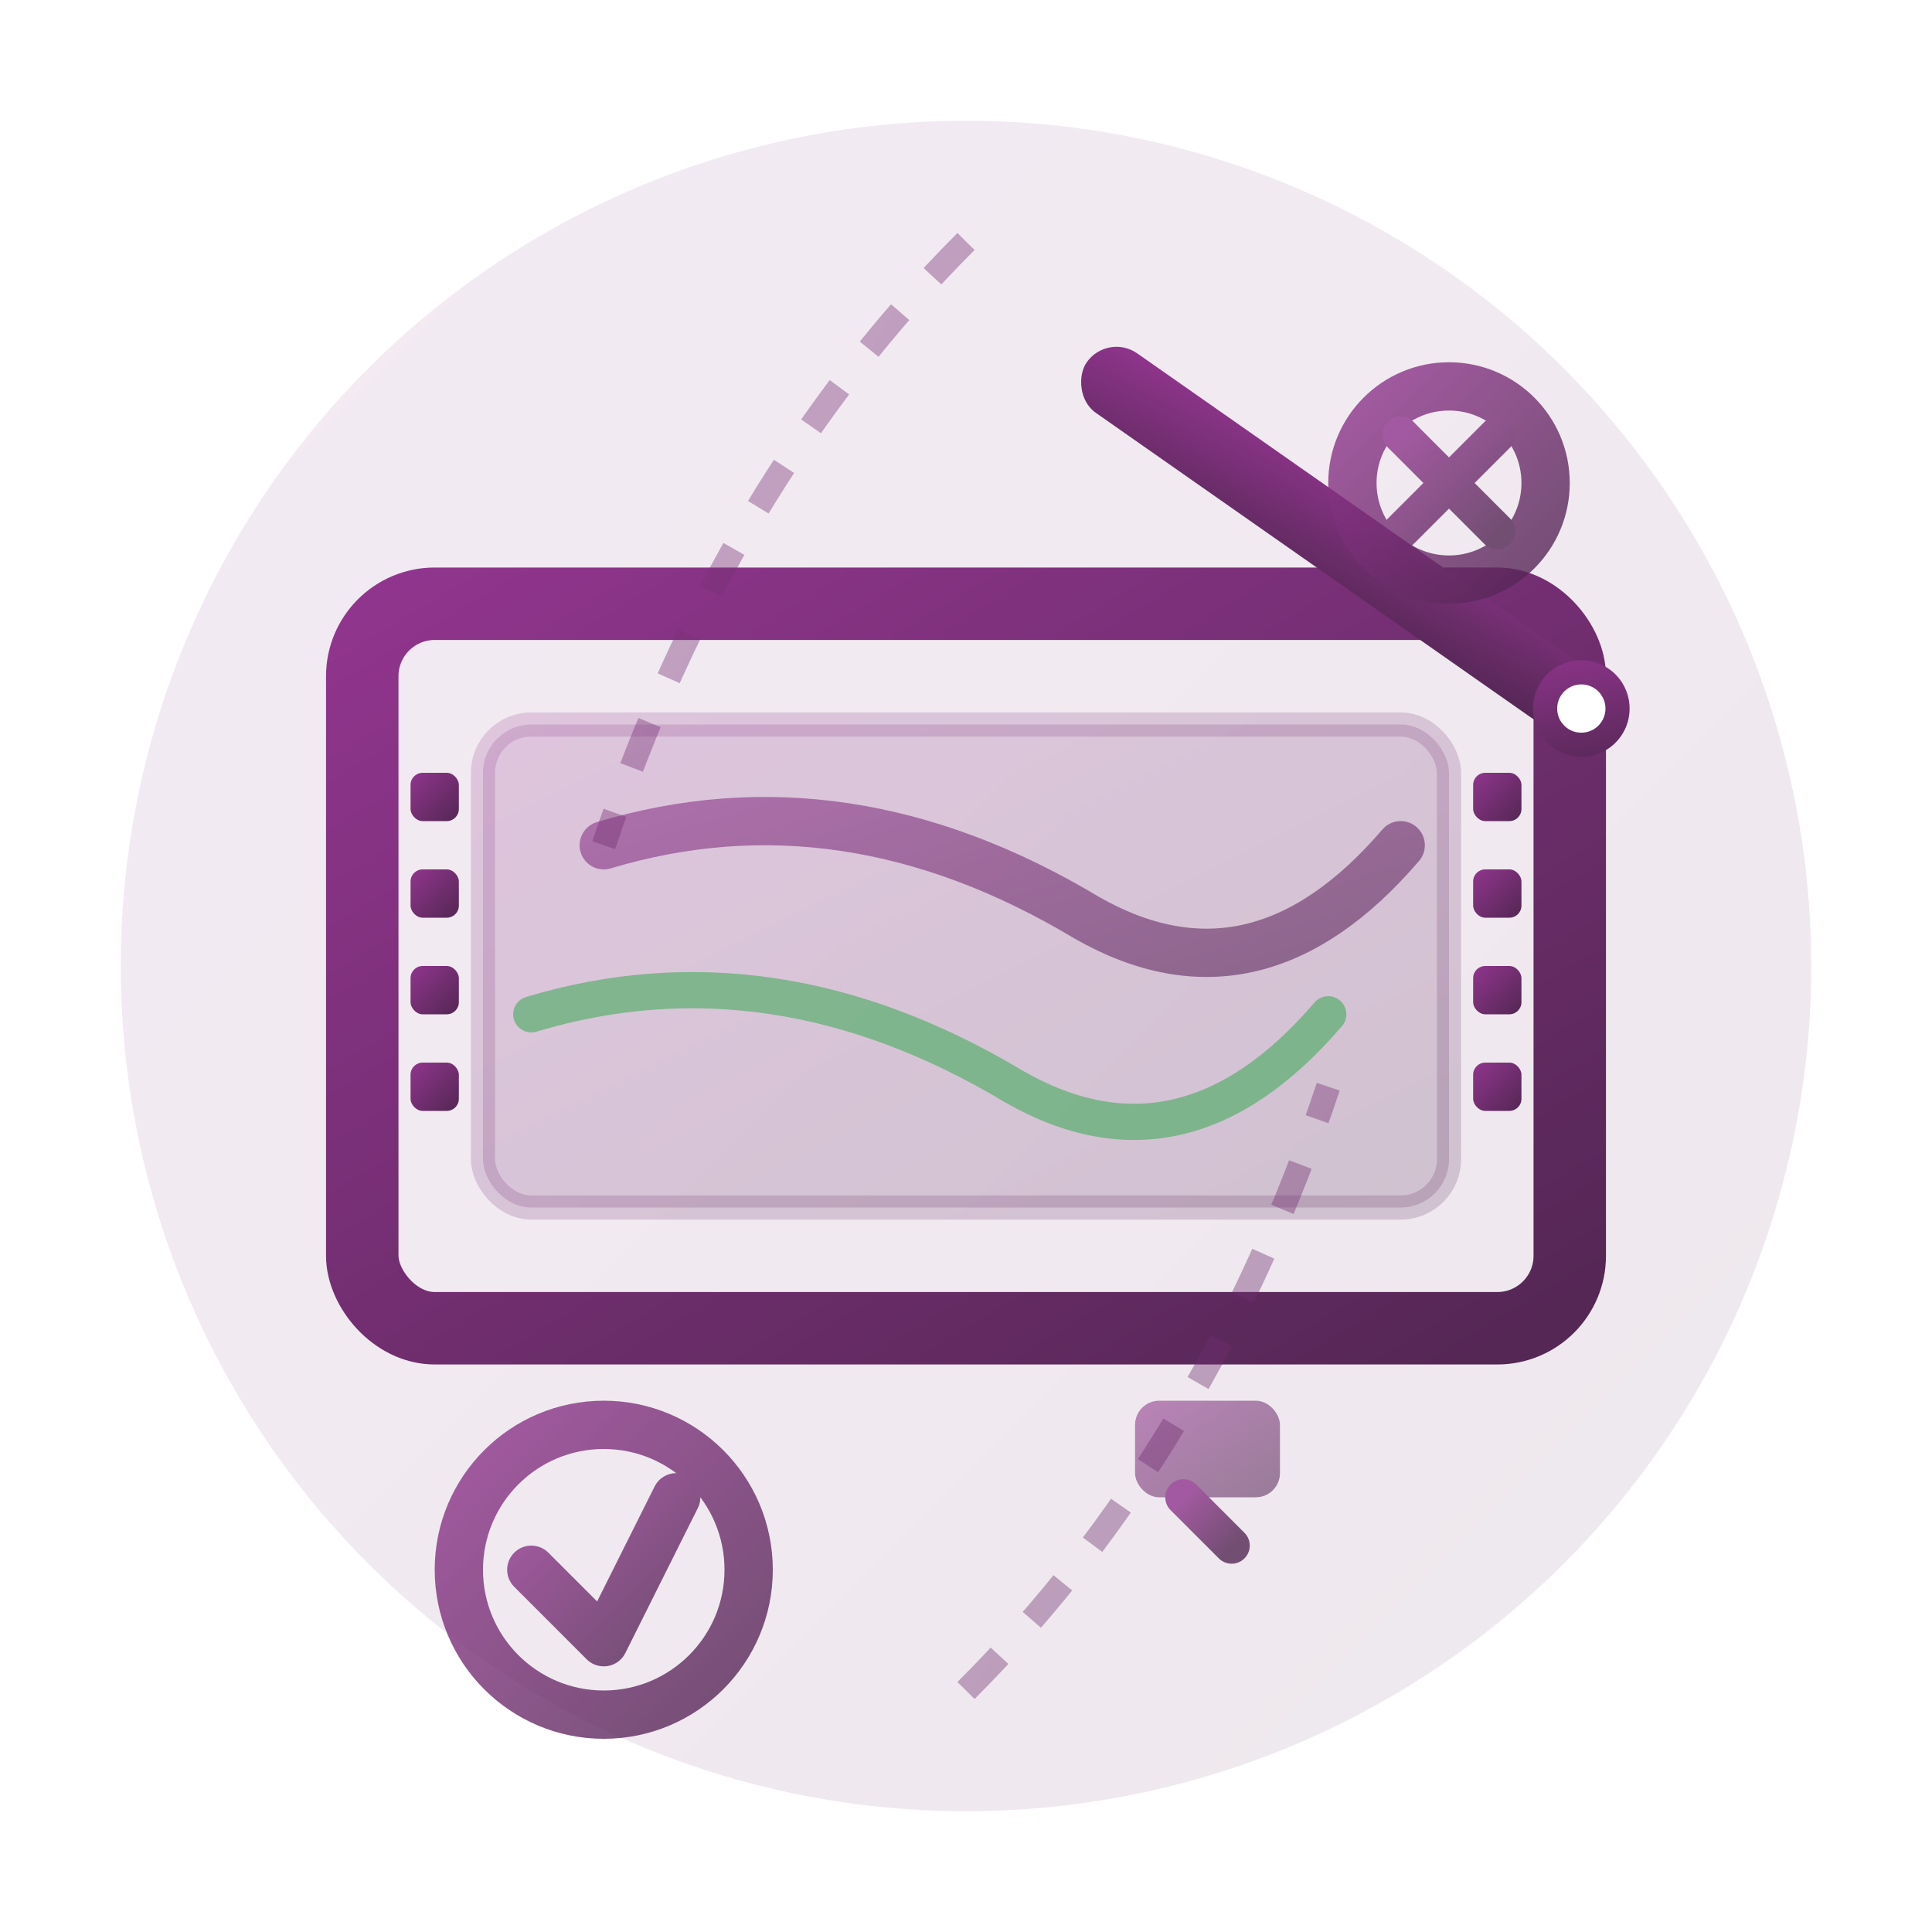
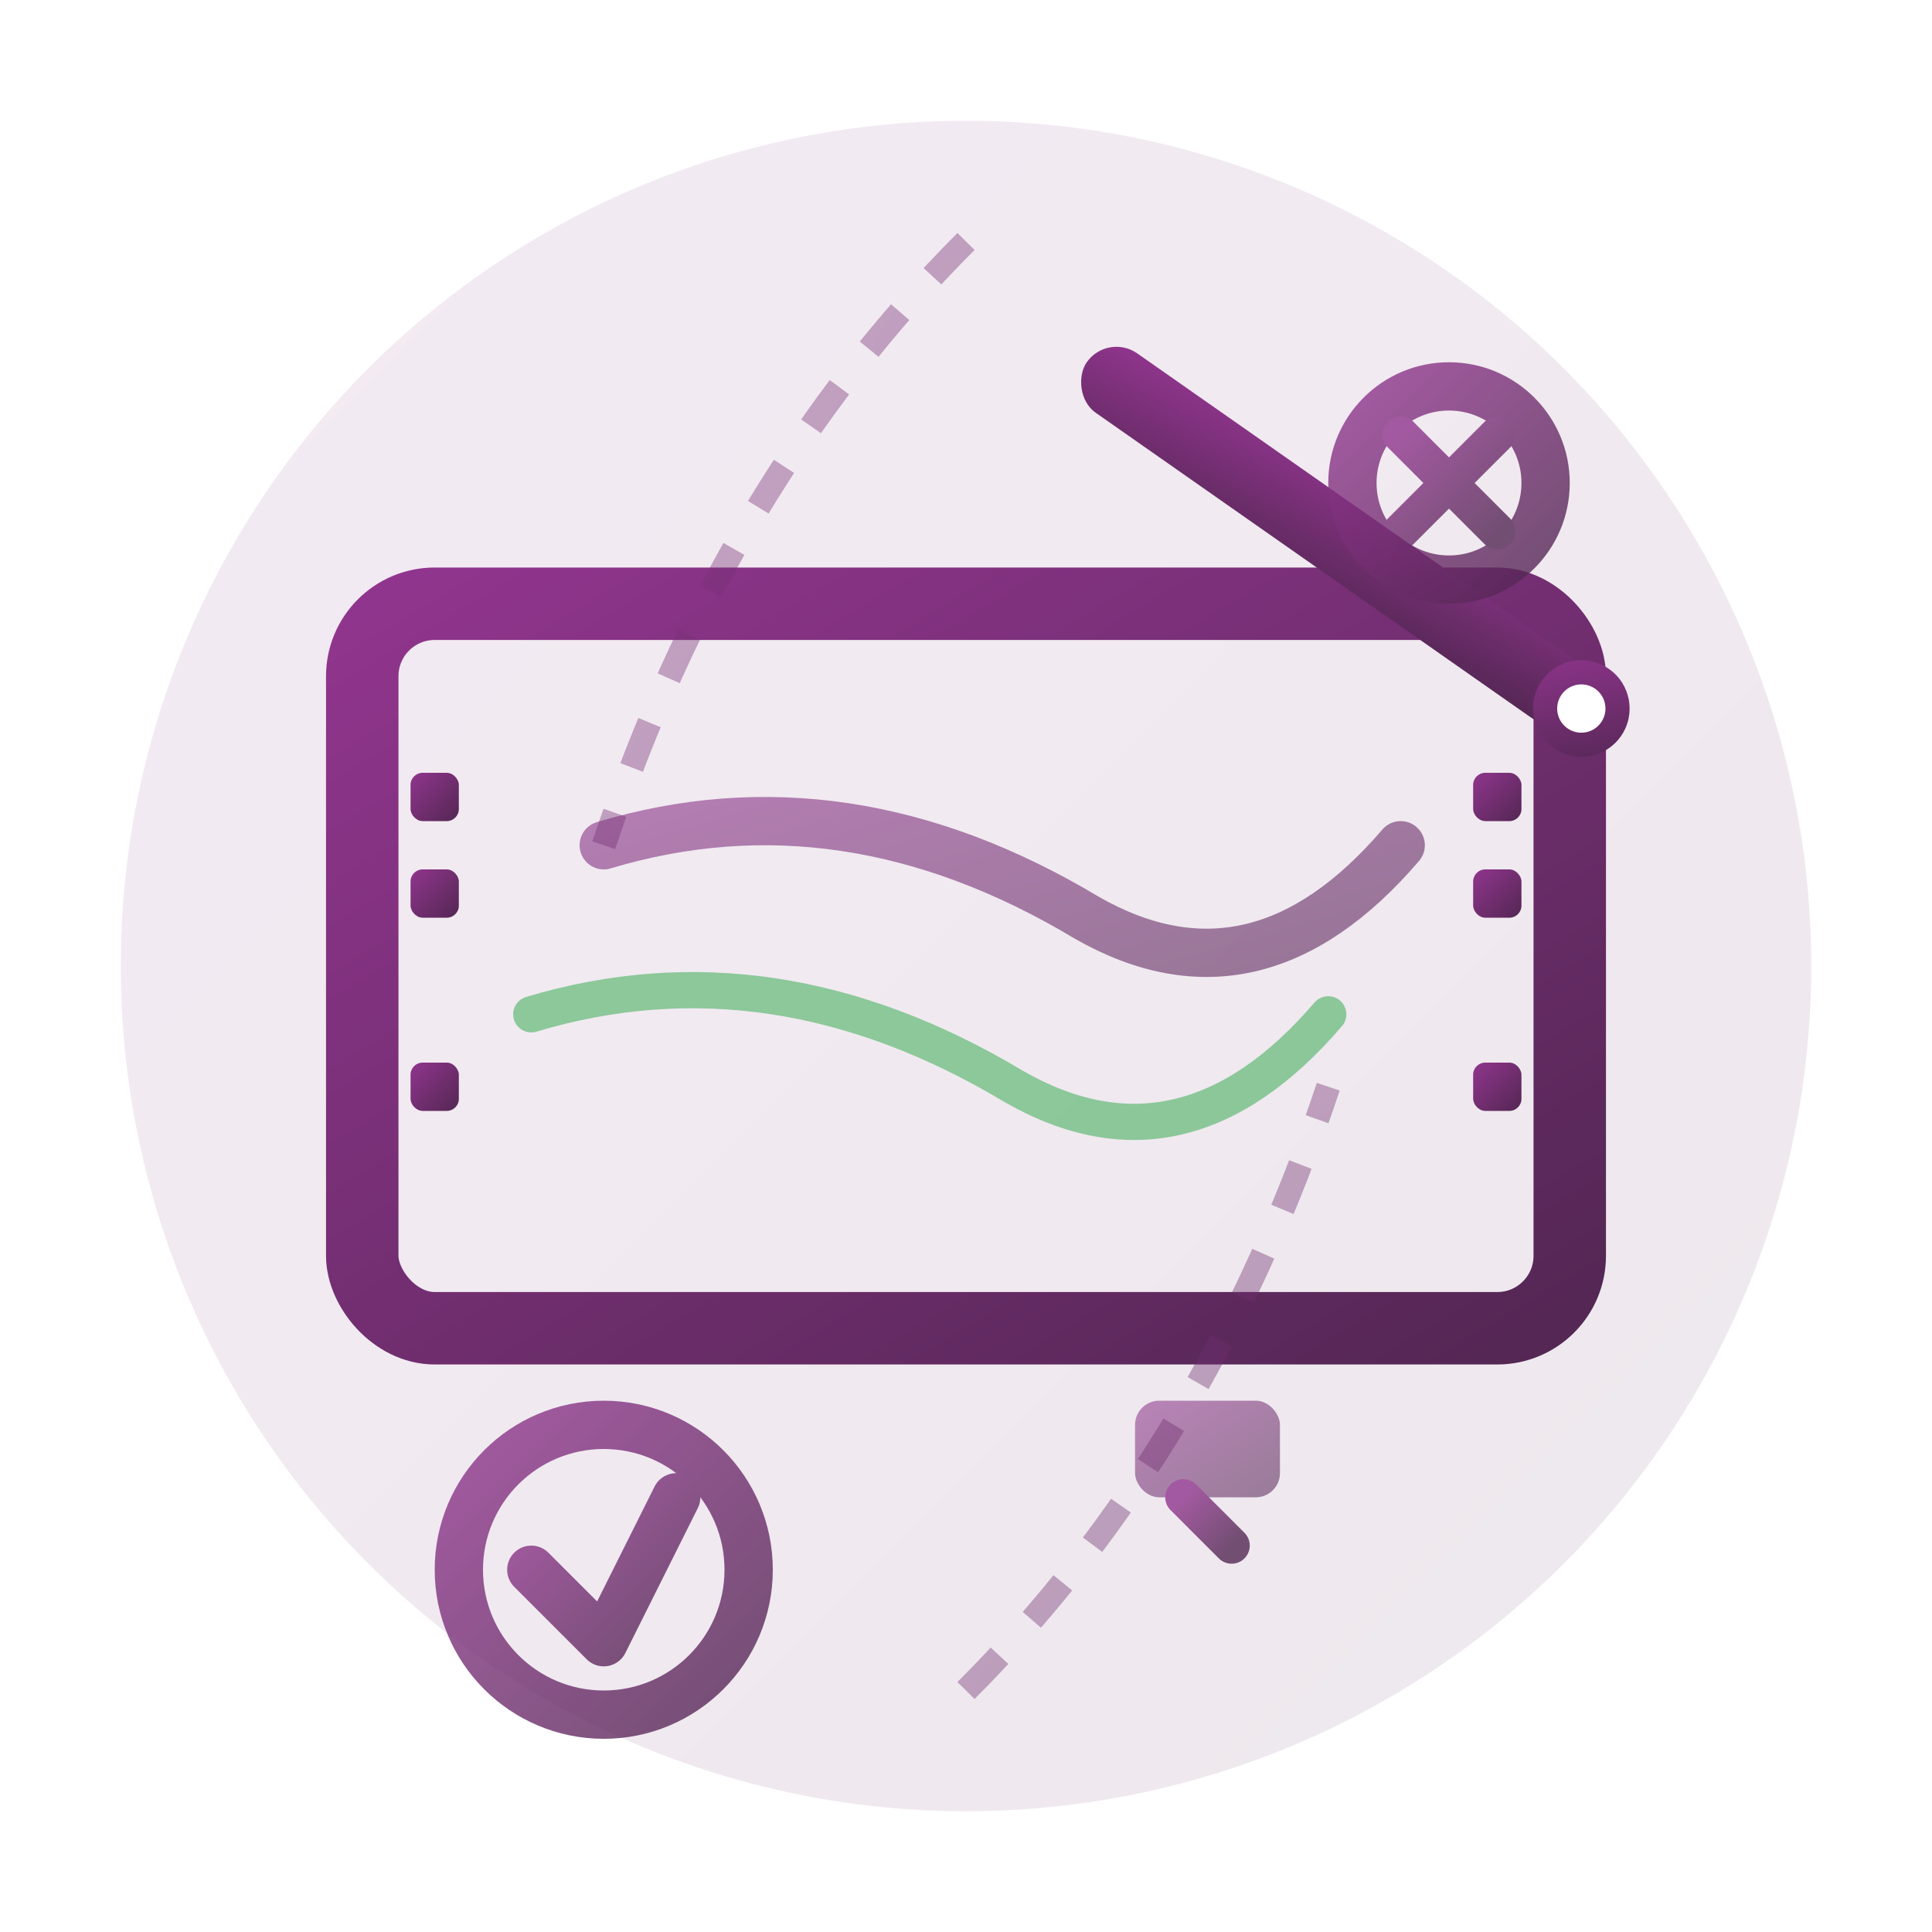
<svg xmlns="http://www.w3.org/2000/svg" width="80" height="80" viewBox="0 0 80 80" fill="none">
  <defs>
    <linearGradient id="serviceGradient" x1="0%" y1="0%" x2="100%" y2="100%">
      <stop offset="0%" style="stop-color:#90358d;stop-opacity:1" />
      <stop offset="100%" style="stop-color:#542754;stop-opacity:1" />
    </linearGradient>
    <filter id="serviceGlow" x="-20%" y="-20%" width="140%" height="140%">
      <feDropShadow dx="0" dy="2" stdDeviation="3" flood-color="#90358d" flood-opacity="0.3" />
    </filter>
  </defs>
  <circle cx="40" cy="40" r="35" fill="url(#serviceGradient)" opacity="0.1" />
  <g filter="url(#serviceGlow)">
    <rect x="15" y="25" width="50" height="30" rx="3" ry="3" fill="none" stroke="url(#serviceGradient)" stroke-width="3" />
-     <rect x="20" y="30" width="40" height="20" rx="2" ry="2" fill="url(#serviceGradient)" opacity="0.2" stroke="url(#serviceGradient)" stroke-width="1" />
    <rect x="17" y="32" width="2" height="2" rx="0.5" fill="url(#serviceGradient)" />
    <rect x="17" y="36" width="2" height="2" rx="0.5" fill="url(#serviceGradient)" />
-     <rect x="17" y="40" width="2" height="2" rx="0.5" fill="url(#serviceGradient)" />
    <rect x="17" y="44" width="2" height="2" rx="0.5" fill="url(#serviceGradient)" />
    <rect x="61" y="32" width="2" height="2" rx="0.5" fill="url(#serviceGradient)" />
    <rect x="61" y="36" width="2" height="2" rx="0.5" fill="url(#serviceGradient)" />
-     <rect x="61" y="40" width="2" height="2" rx="0.5" fill="url(#serviceGradient)" />
    <rect x="61" y="44" width="2" height="2" rx="0.5" fill="url(#serviceGradient)" />
  </g>
  <g transform="translate(45, 15) rotate(35)">
    <rect x="0" y="-1.5" width="25" height="3" rx="1.5" ry="1.5" fill="url(#serviceGradient)" />
    <circle cx="25" cy="0" r="2" fill="url(#serviceGradient)" />
    <circle cx="25" cy="0" r="1" fill="#ffffff" />
  </g>
  <g opacity="0.8">
    <circle cx="25" cy="65" r="6" fill="none" stroke="url(#serviceGradient)" stroke-width="2" />
    <path d="M22 65 L25 68 L28 62" fill="none" stroke="url(#serviceGradient)" stroke-width="2" stroke-linecap="round" stroke-linejoin="round" />
    <g transform="translate(50, 60)">
      <rect x="-3" y="-2" width="6" height="4" rx="1" fill="url(#serviceGradient)" opacity="0.7" />
      <line x1="-1" y1="2" x2="1" y2="4" stroke="url(#serviceGradient)" stroke-width="1.5" stroke-linecap="round" />
    </g>
    <g transform="translate(60, 20)">
      <circle cx="0" cy="0" r="4" fill="none" stroke="url(#serviceGradient)" stroke-width="2" />
      <path d="M-2 -2 L2 2 M2 -2 L-2 2" stroke="url(#serviceGradient)" stroke-width="1.5" stroke-linecap="round" />
    </g>
  </g>
  <g clip-path="url(#tabletScreen)">
    <defs>
      <clipPath id="tabletScreen">
        <rect x="20" y="30" width="40" height="20" rx="2" ry="2" />
      </clipPath>
    </defs>
    <path d="M25 35 Q35 32 45 38 Q52 42 58 35" fill="none" stroke="url(#serviceGradient)" stroke-width="2" stroke-linecap="round" opacity="0.6" />
    <path d="M22 42 Q32 39 42 45 Q49 49 55 42" fill="none" stroke="#28a745" stroke-width="1.5" stroke-linecap="round" opacity="0.5" />
  </g>
  <g opacity="0.4">
    <path d="M40 10 Q30 20 25 35" fill="none" stroke="url(#serviceGradient)" stroke-width="1" stroke-dasharray="2,2" />
    <path d="M40 70 Q50 60 55 45" fill="none" stroke="url(#serviceGradient)" stroke-width="1" stroke-dasharray="2,2" />
  </g>
</svg>